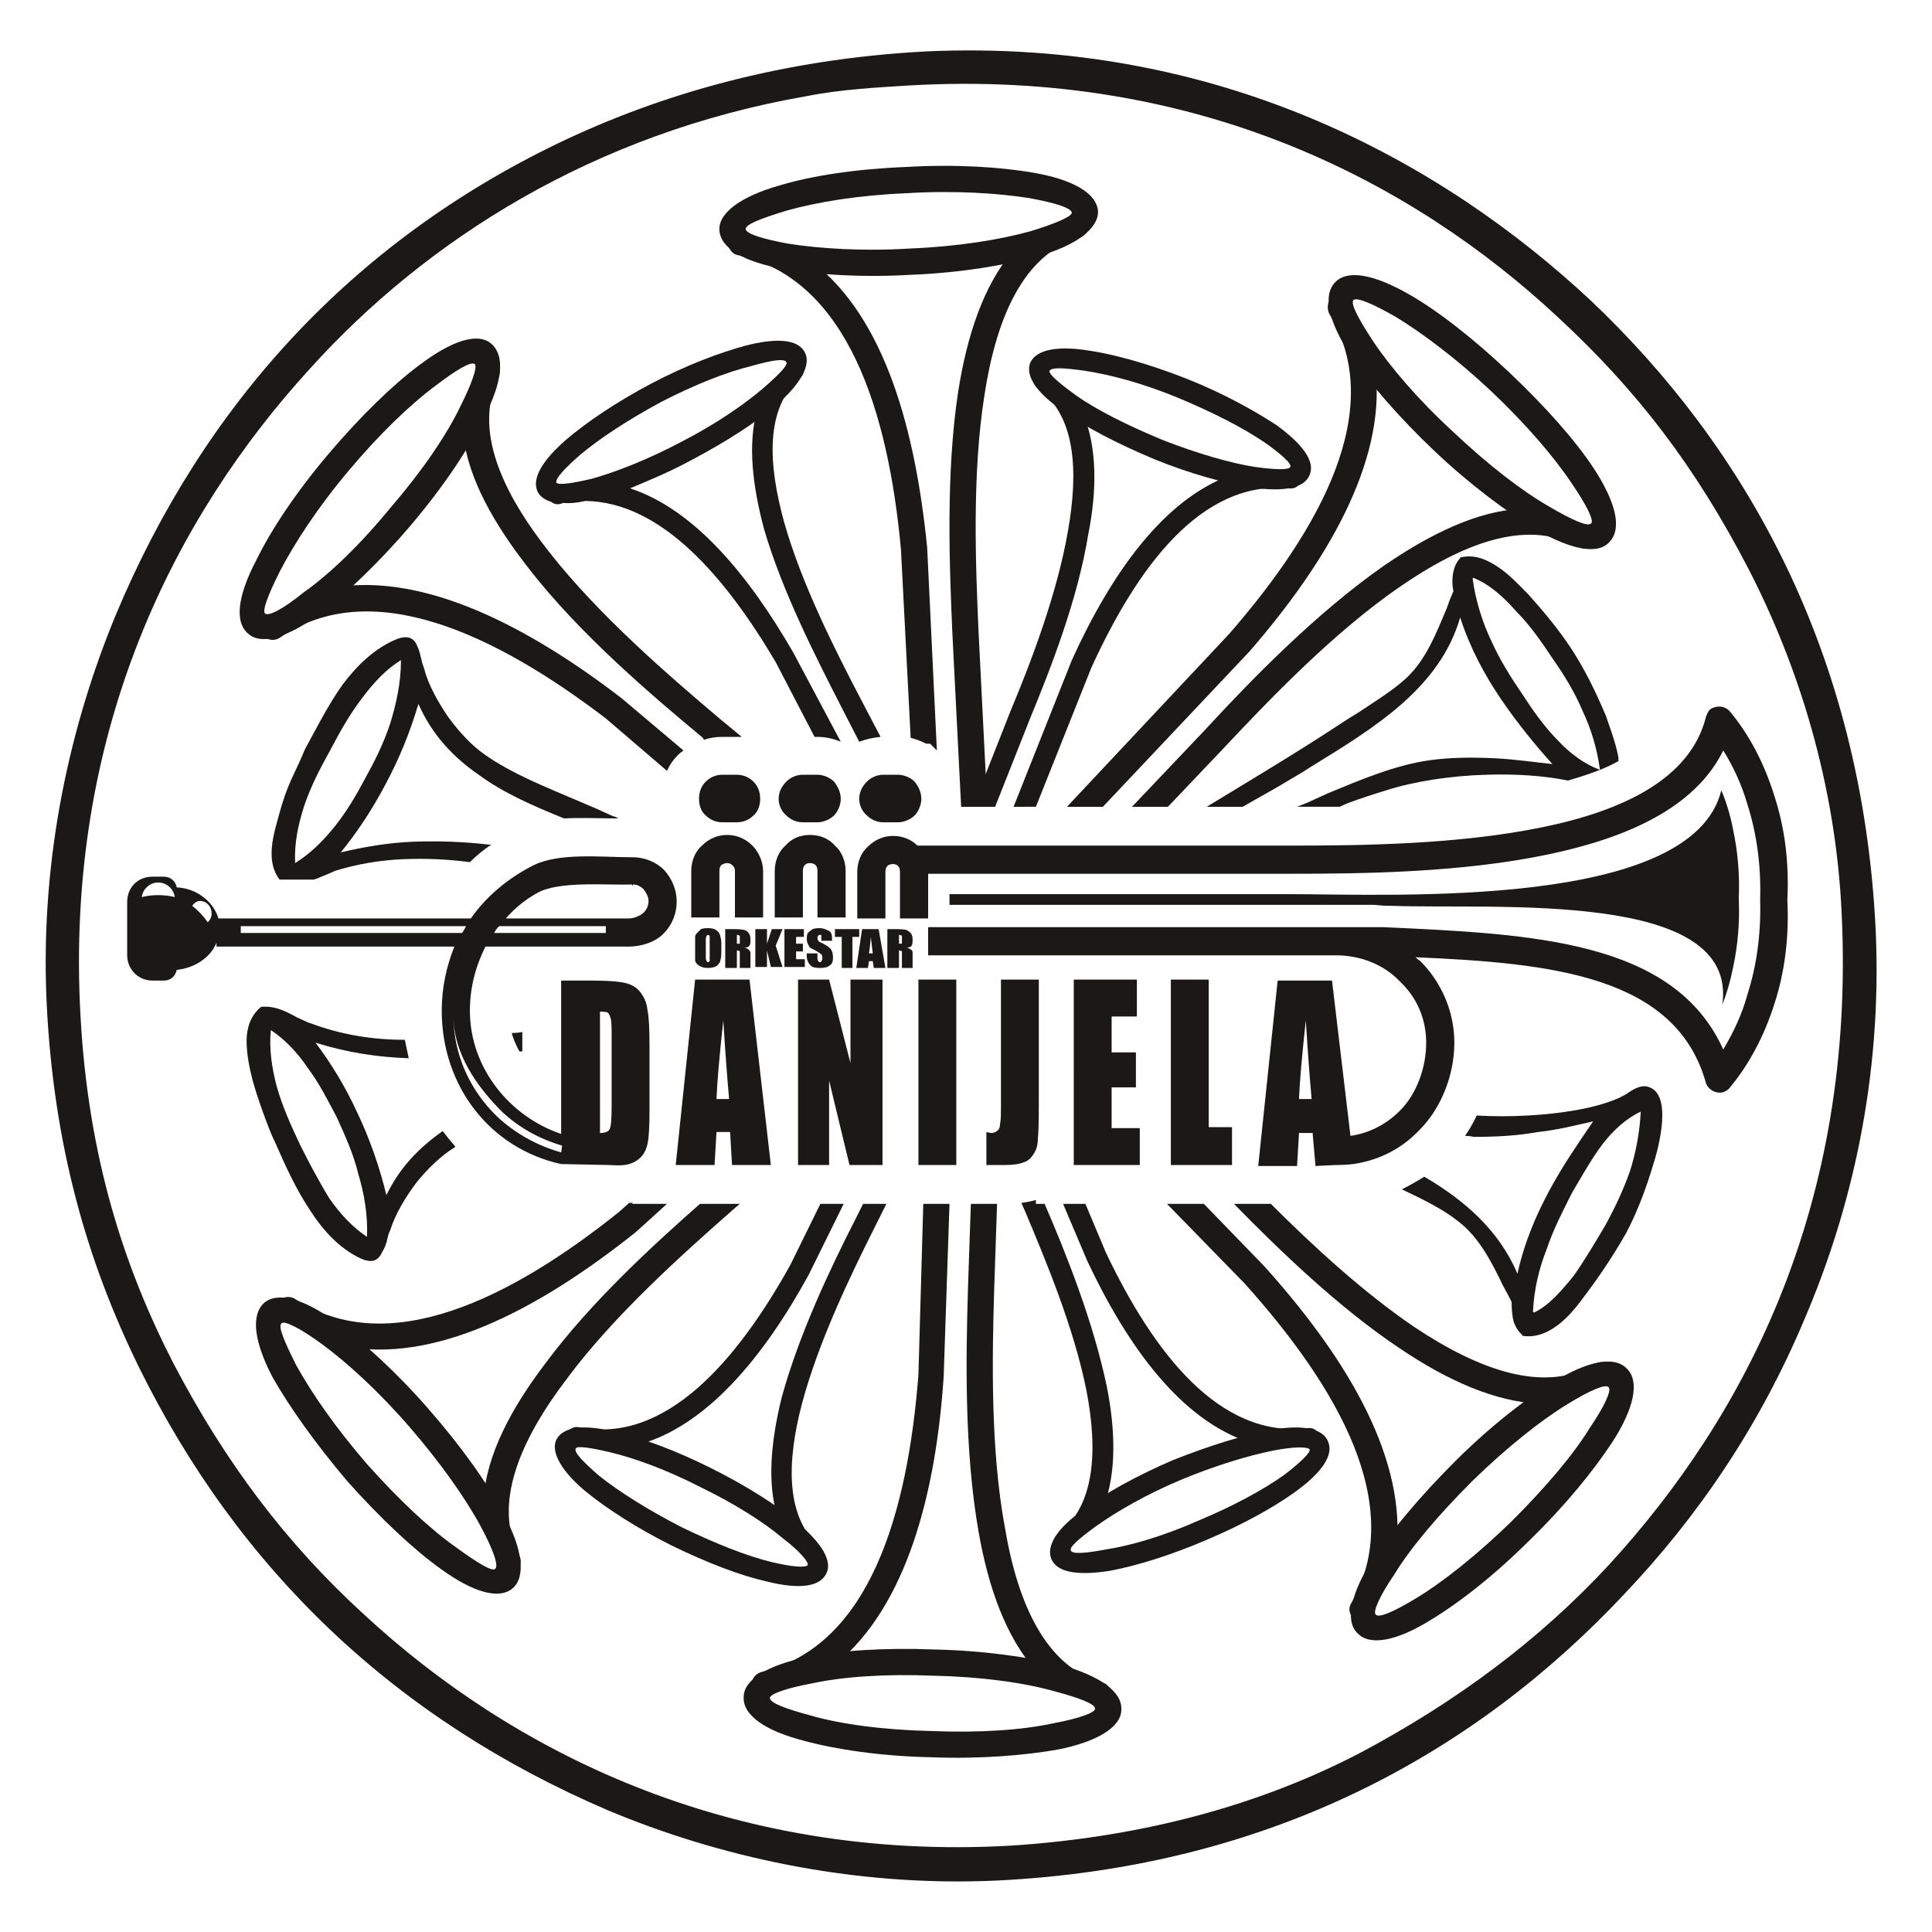
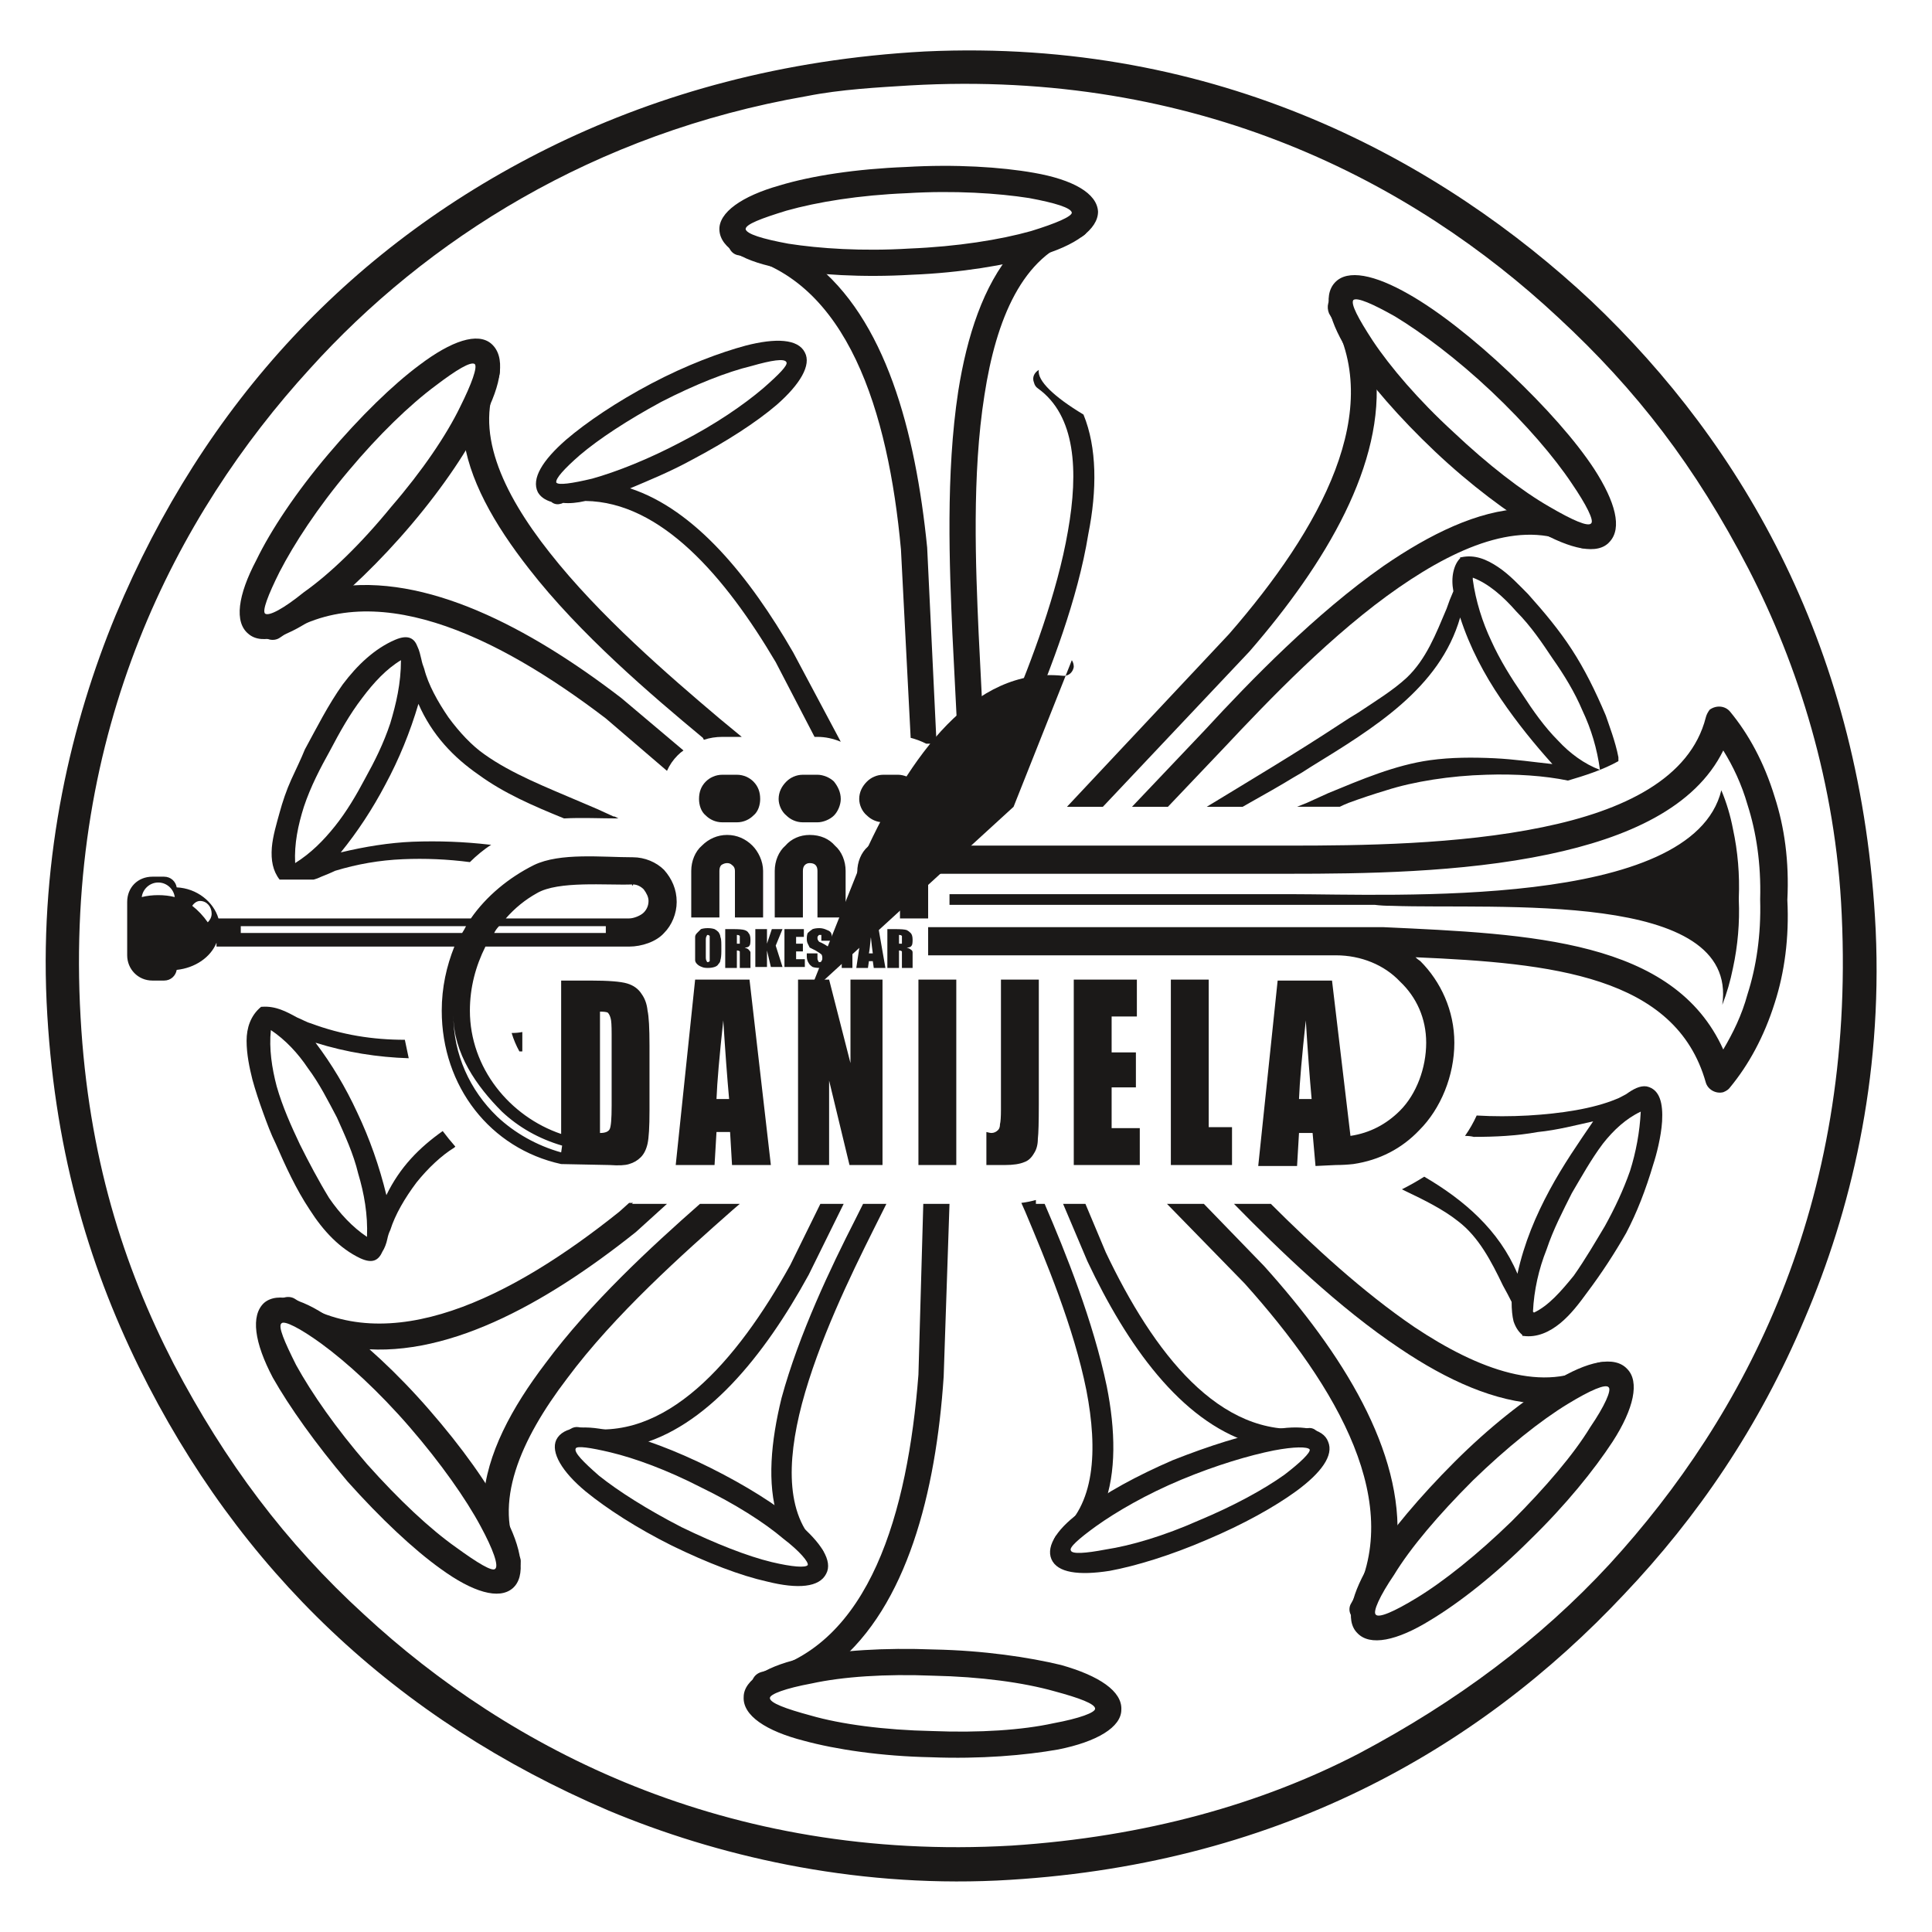
<svg xmlns="http://www.w3.org/2000/svg" viewBox="0 0 199 199" width="199" height="199">
  <title>Orkestar Danijela logo-svg</title>
  <style>		.s0 { fill: #1b1918 } 	</style>
  <g id="layer1">
    <g id="Layer1005">
      <g id="Layer1006">
        <path id="path49" fill-rule="evenodd" class="s0" d="m80.1 156.3c-1.1-3.5-0.7-7.8 0.4-12.3 1.8-6.6 5.1-13.5 7.6-18.4l0.8-1.6h2.4l-1.3 2.6c-2.4 4.8-5.7 11.6-7.4 18-1.6 6.1-1.7 11.8 2 14.9q0.2 0.2 0.3 0.6c0.1 0.5-0.1 1-0.6 1.2 0.2-1-1.4-2.9-4.2-5z" />
        <path id="path51" fill-rule="evenodd" class="s0" d="m86.9 124l-3.6 7.3c-4.6 8.4-10.6 15.8-17.9 17.6-3.7-1.1-6.4-1.4-7-0.3q-0.1-0.4-0.1-0.7c0.1-0.6 0.7-1 1.3-0.9 8.9 1.8 16.3-6.8 21.8-16.7l3.1-6.3z" />
        <path id="path53" fill-rule="evenodd" class="s0" d="m85.1 162.1c-0.7 1.4-2.9 1.6-6.1 0.8-2.7-0.6-6.1-1.9-9.8-3.7-3.6-1.8-6.7-3.8-8.9-5.6-2.4-2-3.6-4-3-5.3 0.7-1.4 3-1.6 6.1-0.8 2.7 0.6 6.2 1.9 9.8 3.7 3.6 1.8 6.8 3.8 8.9 5.6 2.5 2.1 3.7 4 3 5.3zm-5.6-1.2c2.1 0.5 3.5 0.6 3.7 0.3 0.1-0.3-0.8-1.4-2.5-2.7-2-1.7-5-3.6-8.5-5.3-3.5-1.8-6.8-3-9.3-3.6-2.1-0.5-3.5-0.7-3.6-0.4-0.2 0.4 0.8 1.4 2.4 2.8 2 1.6 5 3.5 8.5 5.3 3.5 1.7 6.8 3 9.3 3.6z" />
      </g>
      <g id="Layer1007">
        <path id="path56" fill-rule="evenodd" class="s0" d="m113.7 155.1c1.3-3.4 1.2-7.8 0.3-12.3-1.4-6.7-4.2-13.7-6.4-18.8h-0.9v-0.4q-0.7 0.2-1.5 0.3l0.4 0.9c2.1 5 5 11.9 6.3 18.4 1.2 6.2 0.9 11.9-2.9 14.8q-0.3 0.2-0.4 0.5c-0.2 0.5 0.1 1.1 0.6 1.3-0.2-1.1 1.5-2.8 4.5-4.7z" />
        <path id="path58" fill-rule="evenodd" class="s0" d="m109.5 124l2.5 5.9c4.1 8.7 9.6 16.4 16.8 18.7 3.8-0.9 6.5-1 7 0.1q0.1-0.3 0.1-0.7c-0.1-0.6-0.6-1-1.2-0.9-9.1 1.1-15.9-7.8-20.8-18.1l-2.1-5z" />
        <path id="path60" fill-rule="evenodd" class="s0" d="m111.6 155.5c2.2-1.7 5.5-3.5 9.2-5.1 3.8-1.5 7.3-2.6 10.1-3.1 3.1-0.6 5.4-0.2 5.9 1.2 0.6 1.4-0.7 3.2-3.3 5.1-2.2 1.6-5.4 3.4-9.2 5-3.7 1.6-7.3 2.7-10 3.2-3.2 0.5-5.4 0.2-6-1.2-0.6-1.4 0.7-3.3 3.3-5.1zm11.9 1.1c3.6-1.5 6.7-3.2 8.8-4.7 1.7-1.3 2.7-2.3 2.6-2.6-0.2-0.3-1.6-0.3-3.7 0.1-2.5 0.5-5.9 1.5-9.5 3-3.6 1.5-6.7 3.3-8.8 4.8-1.8 1.3-2.8 2.2-2.6 2.5 0.1 0.4 1.5 0.3 3.6-0.1 2.6-0.4 6-1.4 9.6-3z" />
      </g>
      <g id="Layer1008">
        <path id="path63" fill-rule="evenodd" class="s0" d="m158.7 144.6c-4.7-0.2-9.6-2.4-14.5-5.7-6.3-4.2-12.4-10.1-17.1-14.9h3.8c4.3 4.3 9.5 9.1 14.8 12.7 6.6 4.4 13.4 6.9 18.6 3.8q0.3-0.2 0.8-0.2c0.7 0.1 1.2 0.6 1.2 1.3-1.1-0.7-4 0.5-7.6 3z" />
        <path id="path65" fill-rule="evenodd" class="s0" d="m124 124l6.2 6.4c8.1 9 14.4 19.1 13.7 28.6-3 3.9-4.3 7-3.3 8.1h-0.1q-0.4 0-0.8-0.2c-0.7-0.4-0.9-1.2-0.5-1.8 5.7-10-1.4-22.2-11-32.9l-8-8.2h1.2z" />
        <path id="path67" fill-rule="evenodd" class="s0" d="m167.6 141c1.3 1.3 0.7 4.1-1.5 7.5-1.9 2.9-4.8 6.5-8.5 10.1-3.6 3.6-7.3 6.5-10.3 8.3-3.4 2.1-6.2 2.7-7.5 1.3-1.3-1.3-0.6-4.1 1.5-7.5 1.9-2.9 4.9-6.5 8.5-10.1 3.6-3.6 7.3-6.5 10.3-8.3 3.4-2.1 6.2-2.7 7.5-1.3zm-3.8 6c1.5-2.2 2.2-3.8 1.9-4.1-0.3-0.4-1.9 0.3-4.2 1.7-2.8 1.7-6.3 4.5-9.8 7.9-3.5 3.5-6.4 6.9-8.1 9.7-1.5 2.2-2.2 3.8-1.9 4.1 0.3 0.4 1.9-0.3 4.2-1.7 2.8-1.7 6.3-4.5 9.8-7.9 3.5-3.5 6.4-6.9 8.1-9.7z" />
      </g>
      <g id="Layer1009">
        <path id="path70" fill-rule="evenodd" class="s0" d="m49.8 154.5c0.3-4.7 2.9-9.5 6.4-14.1 4.6-6.2 10.9-12 15.9-16.4h4.1l-0.7 0.6c-5.1 4.5-12.2 10.8-17.1 17.4-4.8 6.3-7.7 12.9-4.9 18.3q0.2 0.3 0.1 0.8c-0.1 0.7-0.7 1.1-1.3 1.1 0.8-1.1-0.2-4-2.5-7.7z" />
        <path id="path72" fill-rule="evenodd" class="s0" d="m68.7 124l-3.2 2.9c-9.4 7.5-19.9 13.3-29.3 11.9-3.7-3.1-6.8-4.6-7.9-3.7q0-0.5 0.2-0.9c0.4-0.6 1.3-0.8 1.9-0.4 9.6 6.3 22.3-0.1 33.4-9l1-0.9q0.2 0 0.4 0l-0.1 0.1z" />
        <path id="path74" fill-rule="evenodd" class="s0" d="m52.8 163.6c-1.4 1.2-4.1 0.4-7.4-2-2.8-2-6.2-5.2-9.6-9-3.3-3.9-6-7.7-7.7-10.7-1.9-3.6-2.3-6.4-0.9-7.7 1.4-1.2 4.2-0.4 7.4 2 2.8 2 6.3 5.2 9.6 9 3.4 3.9 6.1 7.7 7.7 10.8 1.9 3.5 2.3 6.4 0.9 7.6zm-5.8-4.2c2.2 1.6 3.7 2.5 4 2.2 0.4-0.3-0.2-2-1.5-4.4-1.5-2.8-4.1-6.5-7.3-10.2-3.2-3.7-6.5-6.7-9.1-8.6-2.2-1.6-3.8-2.4-4.1-2.1-0.4 0.3 0.3 1.9 1.5 4.3 1.6 2.9 4.1 6.5 7.3 10.2 3.3 3.7 6.5 6.7 9.2 8.6z" />
      </g>
      <path id="path77" fill-rule="evenodd" class="s0" d="m152.1 114.9c1.7 0.1 3.5 0.1 5.3 0 3.4-0.2 6.7-0.7 9.1-1.7 0.3-0.1 0.6-0.3 1-0.5 0.7-0.5 1.4-0.9 2.1-0.8 1.4 0.3 1.7 1.8 1.6 3.6-0.1 1.6-0.6 3.5-0.9 4.4-0.8 2.7-1.7 5-2.8 7.1-1.2 2.1-2.5 4.1-4 6.1-0.8 1.1-1.7 2.3-2.8 3.2-1.1 0.9-2.4 1.5-3.8 1.3h-0.1v-0.1q-0.6-0.5-0.9-1.4-0.2-0.8-0.2-2-0.4-0.8-0.9-1.7c-1.2-2.5-2.5-5-4.6-6.6-1.5-1.2-3.5-2.2-5.4-3.1l-0.4-0.2q1.2-0.6 2.3-1.3c4.1 2.4 7.7 5.5 9.6 10 0.7-3.2 1.9-6 3.3-8.6 1.4-2.6 3-4.9 4.5-7.1-1.8 0.4-3.7 0.9-5.7 1.1-2.2 0.4-4.4 0.5-6.6 0.5q-0.4-0.1-0.9-0.1 0.7-1 1.2-2.1zm7.2 13.8c-0.8 2-1.3 4.2-1.4 6.4q0.1 0.1 0.1 0.1c1.5-0.7 2.8-2.2 4.1-3.8 1.2-1.7 2.3-3.6 3.2-5.1 1-1.8 1.9-3.7 2.6-5.7 0.6-1.9 1-4 1.1-6.1-1.5 0.7-2.8 1.9-3.9 3.3-1.2 1.6-2.2 3.4-3.2 5.1-0.9 1.8-1.9 3.7-2.6 5.8z" />
      <path id="path79" fill-rule="evenodd" class="s0" d="m46.9 118.1l-0.1 0.1c-1.3 0.8-2.7 2.1-3.9 3.6-1.2 1.6-2.2 3.3-2.7 4.9q-0.2 0.4-0.3 0.9c-0.1 0.5-0.3 1-0.5 1.3-0.4 0.9-1 1.3-2.3 0.7-2.1-1-3.8-2.8-5.2-5-1.4-2.1-2.5-4.5-3.5-6.8-0.5-1-0.9-2.1-1.3-3.2-0.4-1.1-0.8-2.3-1.1-3.4-0.3-1.2-0.6-2.6-0.6-4 0-1.3 0.4-2.6 1.5-3.5h0.1c1.4-0.1 2.5 0.5 3.6 1.1 0.5 0.2 1 0.5 1.4 0.6 3.2 1.2 6.4 1.7 9.7 1.7q0.2 1 0.4 1.9c-3.2-0.1-6.4-0.6-9.6-1.6q2.5 3.3 4.3 7.2 1.9 4 3 8.5c1.4-2.9 3.4-4.9 5.8-6.6q0.6 0.8 1.3 1.6zm-10 2.8c-0.5-2.1-1.4-4-2.2-5.8-0.9-1.7-1.8-3.5-3-5.1-1-1.5-2.3-2.9-3.8-3.9-0.2 1.9 0.1 3.9 0.6 5.8 0.6 2.1 1.5 4.1 2.4 6 0.9 1.8 1.9 3.7 3 5.5 1.1 1.6 2.4 3 3.9 4 0.1-2.3-0.3-4.5-0.9-6.5zm15.8-14.5q0.6 0 1.1-0.1v2h-0.3q-0.5-0.9-0.8-1.9z" />
      <g id="Layer1010">
-         <path id="path81" fill-rule="evenodd" class="s0" d="m106.7 172.1c-3.1-3.5-4.9-8.6-5.9-14.3-1.5-8.5-1.3-18.1-1.1-25l0.3-8.8h2.7l-0.3 8.9c-0.2 6.8-0.4 16.3 1.1 24.4 1.3 7.8 4.2 14.4 10 16q0.5 0.1 0.7 0.5c0.5 0.5 0.4 1.3 0 1.7-0.3-1.3-3.2-2.6-7.5-3.4z" />
        <path id="path83" fill-rule="evenodd" class="s0" d="m97.8 124l-0.6 17.8c-0.8 12-3.8 23.6-11.1 29.6-4.9 0.6-8.1 1.7-8.2 3.2q-0.3-0.3-0.4-0.8c-0.2-0.7 0.2-1.4 1-1.6 11.1-2.7 15-16.4 16.1-30.6l0.5-17.6z" />
        <path id="path85" fill-rule="evenodd" class="s0" d="m115.5 176.1c0 1.8-2.5 3.3-6.5 4.1-3.4 0.6-8 1-13.1 0.8-5.1-0.1-9.8-0.8-13.1-1.7-3.9-1-6.3-2.6-6.2-4.5 0-1.8 2.5-3.3 6.5-4.1 3.4-0.7 8-1 13.1-0.8 5.1 0.1 9.8 0.8 13.1 1.6 3.9 1.1 6.3 2.7 6.2 4.6zm-7 1.4c2.7-0.5 4.3-1.1 4.3-1.5 0-0.5-1.6-1.1-4.2-1.8-3.2-0.9-7.6-1.5-12.5-1.6-4.9-0.2-9.3 0.1-12.5 0.8-2.7 0.5-4.3 1.1-4.3 1.5 0 0.5 1.6 1.1 4.2 1.8 3.1 0.9 7.6 1.5 12.5 1.6 4.9 0.2 9.3-0.1 12.5-0.8z" />
      </g>
-       <path id="path88" fill-rule="evenodd" class="s0" d="m78 42.2c-1 3.5-0.5 7.8 0.7 12.3 1.9 6.5 5.4 13.3 7.9 18.2l1.9 3.7q1.1-0.4 2.2-0.5l-2.2-4.2c-2.5-4.8-5.9-11.5-7.7-17.8-1.7-6.1-2-11.8 1.6-15q0.3-0.2 0.4-0.6c0.1-0.5-0.2-1-0.7-1.2 0.3 1.1-1.3 3-4.1 5.1z" />
      <path id="path90" fill-rule="evenodd" class="s0" d="m84.2 75.9h-0.3l-4-7.7c-5.2-8.8-11.8-16.5-19.6-16.6q-1.3 0.3-2.3 0.2-0.2 0.1-0.3 0.1c-0.3 0.1-0.7 0-0.9-0.2q-1-0.3-1.4-1c-0.7-1.4 0.5-3.3 2.9-5.4 2.1-1.8 5.2-3.9 8.8-5.8 3.6-1.9 7.1-3.2 9.7-3.9 3.1-0.8 5.4-0.7 6.1 0.7 0.7 1.3-0.5 3.3-2.9 5.4-2.1 1.8-5.2 3.8-8.8 5.7-2.2 1.2-4.4 2.1-6.3 2.9 6.7 2.2 12.3 9.1 16.8 16.9l4.9 9.2q-1.2-0.5-2.4-0.5zm-16.1-34.5c-3.5 1.9-6.4 3.8-8.4 5.5-1.6 1.4-2.5 2.4-2.4 2.8 0.2 0.3 1.6 0.1 3.7-0.4 2.5-0.7 5.8-2 9.2-3.8 3.5-1.8 6.4-3.8 8.4-5.5 1.6-1.4 2.6-2.4 2.4-2.7-0.2-0.4-1.5-0.2-3.6 0.4-2.5 0.6-5.8 1.9-9.3 3.7z" />
      <g id="Layer1011">
        <path id="path92" fill-rule="evenodd" class="s0" d="m111.6 42.7c1.4 3.4 1.4 7.8 0.5 12.3-1.1 6.8-3.9 13.9-6 19l-3.6 9.1h-2.3l3.9-9.9c2.1-5 4.8-12.1 5.9-18.5 1.1-6.2 0.8-11.9-3.1-14.7q-0.3-0.2-0.4-0.6c-0.2-0.5 0-1 0.5-1.3-0.2 1.1 1.6 2.8 4.6 4.6z" />
-         <path id="path94" fill-rule="evenodd" class="s0" d="m104.4 83.1l6-15.1c4-8.8 9.4-16.6 16.5-19.1 3.7 0.9 6.5 0.9 6.9-0.2q0.2 0.3 0.2 0.7c-0.1 0.6-0.6 1-1.2 0.9-9.1-0.9-15.7 8.2-20.4 18.5l-5.7 14.3z" />
-         <path id="path96" fill-rule="evenodd" class="s0" d="m106.1 37.4c0.6-1.4 2.8-1.8 6-1.3 2.7 0.4 6.3 1.4 10.1 2.9 3.8 1.5 7 3.3 9.3 4.8 2.6 1.9 4 3.7 3.4 5.1-0.5 1.4-2.8 1.8-6 1.3-2.7-0.4-6.3-1.4-10-2.9-3.8-1.6-7.1-3.3-9.3-4.9-2.7-1.8-4-3.6-3.5-5zm5.7 0.8c-2.1-0.3-3.5-0.4-3.7 0-0.1 0.3 0.9 1.2 2.7 2.5 2.1 1.5 5.3 3.1 8.9 4.6 3.6 1.4 7 2.4 9.6 2.8 2.1 0.3 3.5 0.3 3.6 0 0.2-0.3-0.9-1.3-2.6-2.5-2.2-1.5-5.3-3.1-8.9-4.6-3.6-1.5-7-2.4-9.6-2.8z" />
+         <path id="path94" fill-rule="evenodd" class="s0" d="m104.4 83.1l6-15.1q0.2 0.3 0.2 0.7c-0.1 0.6-0.6 1-1.2 0.9-9.1-0.9-15.7 8.2-20.4 18.5l-5.7 14.3z" />
      </g>
      <g id="Layer1012">
        <path id="path99" fill-rule="evenodd" class="s0" d="m156.8 52.4c-4.6 0.2-9.5 2.6-14.3 5.9-7 4.9-13.7 11.8-18.4 16.9l-7.5 7.9h3.7l5.8-6.1c4.6-4.9 11.2-11.8 18-16.5 6.5-4.5 13.1-7.1 18.4-4.2q0.4 0.2 0.8 0.2c0.7-0.1 1.2-0.6 1.2-1.3-1.1 0.8-4-0.4-7.7-2.8z" />
        <path id="path101" fill-rule="evenodd" class="s0" d="m113.6 83.1l15.1-16c7.9-9.1 14-19.4 13-28.8-3-3.9-4.4-7-3.4-8.1q-0.5 0-0.9 0.2c-0.6 0.4-0.8 1.2-0.5 1.9 6 9.8-0.9 22.2-10.3 33l-16.7 17.8z" />
        <path id="path103" fill-rule="evenodd" class="s0" d="m158.3 54.6c-3-1.8-6.8-4.6-10.5-8.1-3.7-3.5-6.7-7-8.7-9.9-2.2-3.4-2.9-6.1-1.6-7.5 1.3-1.4 4.1-0.8 7.6 1.2 3 1.7 6.7 4.6 10.4 8.1 3.7 3.5 6.8 7 8.7 9.9 2.2 3.4 2.9 6.1 1.6 7.5-1.2 1.4-4 0.8-7.5-1.2zm-4.7-14.3c-3.5-3.3-7.1-6-9.9-7.7-2.3-1.3-3.9-2-4.3-1.7-0.3 0.4 0.5 1.9 2 4.2 1.8 2.7 4.7 6.1 8.3 9.4 3.6 3.4 7.1 6.1 9.9 7.7 2.4 1.4 4 2.1 4.3 1.7 0.3-0.3-0.5-1.9-2-4.1-1.8-2.7-4.7-6.1-8.3-9.5z" />
      </g>
      <g id="Layer1013">
        <path id="path106" fill-rule="evenodd" class="s0" d="m47.7 44.7c0.5 4.6 3.2 9.3 6.8 13.9 5.2 6.7 12.6 13 17.9 17.4l0.1 0.2q0.9-0.3 1.9-0.3h1.5q0.3 0 0.5 0l-2.3-1.9c-5.2-4.4-12.4-10.6-17.5-17.1-4.9-6.2-7.9-12.7-5.2-18.1q0.1-0.4 0.1-0.9c-0.1-0.6-0.7-1.1-1.4-1.1 0.8 1.1-0.1 4.1-2.4 7.9z" />
        <path id="path108" fill-rule="evenodd" class="s0" d="m70.4 77.3l-6.4-5.4c-9.5-7.3-20.2-12.9-29.5-11.4-3.7 3.2-6.7 4.8-7.8 4q-0.1 0.4 0.2 0.8c0.4 0.6 1.3 0.8 1.9 0.4 9.4-6.5 22.2-0.4 33.6 8.3l6.3 5.4q0.4-0.9 1.1-1.6 0.3-0.3 0.6-0.5z" />
        <path id="path110" fill-rule="evenodd" class="s0" d="m49.8 43.1c-1.5 3.1-4.1 7-7.4 10.9-3.3 3.9-6.7 7.1-9.4 9.2-3.3 2.4-6 3.3-7.4 2.1-1.5-1.2-1.1-4 0.8-7.6 1.5-3.1 4.1-7 7.4-10.9 3.3-3.9 6.7-7.2 9.4-9.2 3.3-2.5 6-3.4 7.4-2.2 1.5 1.3 1.1 4.1-0.8 7.7zm-13.9 5.4c-3.2 3.8-5.6 7.5-7.1 10.4-1.2 2.4-1.8 4-1.5 4.3 0.4 0.3 1.9-0.5 4-2.2 2.7-1.9 5.9-5 9-8.8 3.2-3.7 5.7-7.4 7.1-10.3 1.2-2.4 1.8-4.1 1.5-4.4-0.4-0.3-1.9 0.6-4 2.2-2.7 2-5.9 5.1-9 8.8z" />
      </g>
      <g id="Layer1014">
        <path id="path113" fill-rule="evenodd" class="s0" d="m104.3 25.9c-3 3.5-4.7 8.7-5.6 14.4-1.3 8.5-0.9 18.1-0.6 25l0.9 17.8h2.7l-0.9-17.9c-0.3-6.8-0.7-16.3 0.6-24.5 1.2-7.8 3.9-14.4 9.7-16.2q0.4-0.1 0.7-0.4c0.4-0.6 0.4-1.3-0.1-1.8-0.2 1.3-3.1 2.7-7.4 3.6z" />
        <path id="path115" fill-rule="evenodd" class="s0" d="m96.5 77.3l-1-20.9c-1.2-12-4.3-23.6-11.8-29.4-4.8-0.5-8.1-1.6-8.2-3q-0.3 0.2-0.5 0.7c-0.1 0.7 0.3 1.5 1.1 1.6 11.2 2.5 15.4 16.1 16.7 30.3l1 19.4q0.8 0.2 1.6 0.6h0.4z" />
        <path id="path117" fill-rule="evenodd" class="s0" d="m106.9 26.4c-3.3 0.9-7.9 1.7-13 1.9-5.1 0.3-9.8 0-13.2-0.6-4-0.7-6.5-2.1-6.6-4-0.1-1.8 2.3-3.5 6.2-4.6 3.3-1 7.9-1.7 13-1.9 5.1-0.3 9.8 0 13.2 0.6 4 0.7 6.5 2.1 6.6 4 0 1.8-2.3 3.5-6.2 4.6zm-13.5-6.5c-4.9 0.2-9.2 0.9-12.4 1.8-2.6 0.8-4.2 1.4-4.2 1.9 0.1 0.5 1.7 1 4.4 1.5 3.2 0.5 7.6 0.8 12.5 0.5 4.9-0.2 9.3-0.9 12.5-1.8 2.6-0.8 4.2-1.5 4.2-1.9-0.1-0.5-1.7-1-4.4-1.5-3.2-0.5-7.7-0.8-12.6-0.5z" />
      </g>
      <path id="path120" fill-rule="evenodd" class="s0" d="m58.1 84.3c-3.2-1.3-6.2-2.6-8.8-4.5-2.6-1.8-4.8-4.1-6.2-7.3q-1.3 4.4-3.4 8.3-2 3.8-4.6 7c2.5-0.6 5-1 7.4-1.1 2.7-0.1 5.3 0 7.9 0.3h0.2q-1.2 0.8-2.2 1.8c-2.3-0.3-4.6-0.4-6.9-0.3-2.4 0.1-4.7 0.5-7 1.2-0.4 0.2-0.9 0.4-1.4 0.6q-0.4 0.2-0.8 0.3h-3.5c-0.7-0.9-0.9-2-0.8-3.3 0.1-1.2 0.5-2.5 0.8-3.6 0.3-1.1 0.7-2.3 1.2-3.4 0.5-1.1 1-2.1 1.4-3.1 1.2-2.2 2.4-4.6 3.9-6.7 1.5-2 3.3-3.7 5.4-4.6 1.4-0.6 2-0.1 2.3 0.7 0.2 0.4 0.3 0.9 0.4 1.3q0.1 0.5 0.3 1c0.4 1.6 1.4 3.4 2.5 5 1.1 1.5 2.4 2.9 3.7 3.8 2.8 2 6.4 3.4 9.9 4.9q1.7 0.7 3.4 1.5h0.1l0.4 0.2c-1.9 0-3.8-0.1-5.6 0zm-20.5-4.1c1-1.8 1.9-3.6 2.6-5.7 0.6-2 1.1-4.1 1.1-6.5-1.5 0.9-2.8 2.3-4 3.9-1.3 1.7-2.3 3.5-3.3 5.4-1 1.8-2 3.7-2.7 5.8-0.6 1.9-1 3.8-0.9 5.8 1.6-1 2.9-2.3 4.1-3.8 1.2-1.5 2.2-3.2 3.1-4.9z" />
      <path id="path122" fill-rule="evenodd" class="s0" d="m133.6 83.1q0.5-0.2 1-0.4 1.1-0.5 2.2-1c3.4-1.4 6.9-2.9 10.5-3.4 2.2-0.3 4.4-0.3 6.6-0.2 2.1 0.1 4.1 0.4 6 0.6-1.8-2-3.6-4.2-5.3-6.7-1.7-2.5-3.2-5.3-4.2-8.4-2.1 7.3-8.9 11.4-15.4 15.4q-0.9 0.6-1.8 1.1c-1.3 0.8-2.9 1.7-4.5 2.6l-0.7 0.4h-3.7c4.6-2.8 9.3-5.6 13.7-8.5q0.9-0.6 1.9-1.2c1.8-1.2 3.6-2.3 5-3.6 2-1.9 3-4.5 4.1-7.1q0.3-0.9 0.7-1.8-0.2-1.1 0-2 0.2-0.9 0.7-1.4v-0.1h0.1c1.4-0.3 2.6 0.2 3.8 1 1.2 0.8 2.2 1.9 3.1 2.8 1.7 1.9 3.2 3.7 4.5 5.7 1.3 2 2.4 4.2 3.5 6.8 0.3 0.9 1 2.7 1.3 4.3q0 0.2 0 0.4c-1.6 0.9-3.5 1.5-5.2 2-2.4-0.5-5.4-0.7-8.4-0.6-3.7 0.1-7.5 0.7-10.3 1.6q-2 0.6-3.9 1.3-0.5 0.2-0.9 0.4-2.2 0-4.4 0zm18.1-23.4c0.3 2.2 1 4.4 1.9 6.3 0.9 2 2.1 3.9 3.2 5.5 1.1 1.7 2.3 3.4 3.7 4.8 1.2 1.3 2.7 2.4 4.3 3-0.3-2.2-0.9-4.2-1.8-6.1-0.8-1.9-1.9-3.7-3.1-5.4-1-1.5-2.2-3.3-3.7-4.8-1.4-1.6-2.9-2.9-4.5-3.5q0 0 0 0 0 0.1 0 0.2z" />
      <path id="path124" fill-rule="evenodd" class="s0" d="m95.3 5.3c30.2-1.4 53.2 11.3 68.6 25.7 15.7 14.9 27.9 36 29.3 64.8 0.7 15.4-2.6 29-7.3 40-4.7 11.2-11.1 20.5-18.6 28.4-15.1 16.1-36.1 28.1-64.6 29.5-15.1 0.7-29-2.6-40-7.2-22-9.4-38.1-24.8-48.4-45.7-5.3-10.8-8.8-22.8-9.5-37.6-0.7-15.2 2.6-28.9 7.1-39.8 9.1-21.8 24.4-38.4 45.5-48.6 10.6-5.1 23.1-8.7 37.9-9.5zm-12.2 4.6c-21.9 3.8-39.2 14.8-51.2 28.1-13.7 15-25.3 37.2-23.6 66.8 0.8 14.3 4.4 25.6 9.6 35.7 5.3 10.1 11.5 18.4 19.6 25.8 14.9 13.8 37.3 25.5 66.7 23.8 13.8-0.9 25.8-4.3 35.8-9.5 10-5.3 18.6-11.7 25.8-19.5 14-15.3 25.3-37 23.9-66.9-0.6-13.5-4.5-25.7-9.6-35.6-5.5-10.6-11.5-18.4-19.6-25.9-15-14-37.2-25.6-66.8-23.9-3.2 0.2-7.1 0.4-10.6 1.1z" />
      <path id="path126" fill-rule="evenodd" class="s0" d="m64.4 97.5h-14.4c-1 2-1.6 4.2-1.6 6.6 0 5.9 4.1 10.9 9.4 12.7v-15.8h3q2.8 0 3.8 0.3 1 0.3 1.5 1.1 0.5 0.7 0.6 1.7 0.2 0.9 0.2 3.6v6.7q0 2.5-0.2 3.4-0.2 0.9-0.7 1.4-0.5 0.5-1.2 0.7-0.6 0.2-2 0.1l-5-0.1c-7.3-1.6-12.3-8-12.3-15.8 0-2.4 0.5-4.6 1.3-6.6h-24.5v-0.4c-0.6 1.5-2.2 2.6-4.1 2.8-0.1 0.6-0.6 1.1-1.3 1.1h-1.2c-1.5 0-2.6-1.2-2.6-2.6v-5.5c0-1.5 1.1-2.6 2.6-2.6h1.2c0.7 0 1.2 0.5 1.3 1.1 2.1 0.1 3.8 1.5 4.3 3.2h26c1.6-2.3 3.9-4.2 6.5-5.5 2.7-1.3 7-0.8 10.2-0.8 1.2 0 2.4 0.5 3.2 1.3 0.8 0.9 1.3 2 1.3 3.3 0 1.2-0.5 2.4-1.3 3.2-0.8 0.9-2.3 1.4-3.6 1.4zm9.9 0.5q0 0.6-0.1 0.9 0 0.2-0.2 0.4-0.1 0.2-0.4 0.3-0.3 0.1-0.7 0.1-0.4 0-0.6-0.1-0.3-0.1-0.5-0.3-0.2-0.2-0.2-0.4 0-0.3 0-0.9v-0.7q0-0.5 0-0.8 0-0.2 0.2-0.4 0.2-0.2 0.4-0.4 0.3-0.1 0.7-0.1 0.4 0 0.7 0.1 0.2 0.1 0.4 0.3 0.2 0.3 0.2 0.5 0.1 0.2 0.1 0.8zm-1.2-1.2q0-0.3 0-0.4-0.1-0.1-0.2-0.1-0.1 0-0.1 0.1-0.1 0.1-0.1 0.4v1.8q0 0.3 0.1 0.4 0 0.1 0.1 0.1 0.1 0 0.2-0.1 0-0.1 0-0.4zm1.6-1.1h0.8q0.9 0 1.2 0.1 0.3 0.1 0.4 0.3 0.2 0.2 0.2 0.7 0 0.5-0.1 0.6-0.1 0.2-0.5 0.2 0.3 0.1 0.4 0.2 0.2 0.2 0.2 0.3 0 0.1 0 0.5v1.1h-1.1v-1.3q0-0.3 0-0.4-0.1-0.1-0.3-0.1v1.8h-1.2zm1.2 0.6v0.9q0.2 0 0.3 0 0-0.1 0-0.3v-0.2q0-0.2 0-0.3-0.1-0.1-0.3-0.1zm4.7-0.6l-0.7 1.7 0.7 2.2h-1.2l-0.4-1.7v1.7h-1.2v-3.9h1.2v1.5l0.5-1.5zm0.2 0h2v0.8h-0.8v0.7h0.7v0.8h-0.7v0.8h0.9v0.8h-2.1zm4.9 1.2h-1.1v-0.3q0-0.2 0-0.3-0.1 0-0.2 0-0.1 0-0.1 0.1-0.1 0-0.1 0.2 0 0.2 0.1 0.3 0 0.1 0.3 0.2 0.8 0.4 1 0.7 0.2 0.3 0.2 0.8 0 0.4-0.1 0.6-0.1 0.2-0.5 0.4-0.3 0.1-0.7 0.1-0.5 0-0.8-0.1-0.3-0.2-0.4-0.4-0.2-0.3-0.2-0.7v-0.3h1.1v0.5q0 0.2 0.1 0.3 0 0.1 0.1 0.1 0.2 0 0.2-0.1 0.1-0.1 0.1-0.3 0-0.3-0.1-0.4-0.1-0.1-0.6-0.4-0.4-0.2-0.6-0.3-0.1-0.2-0.2-0.4-0.1-0.2-0.1-0.5 0-0.4 0.1-0.6 0.2-0.2 0.5-0.4 0.3-0.1 0.7-0.1 0.4 0 0.8 0.2 0.3 0.1 0.4 0.3 0.1 0.2 0.1 0.6zm2.8-1.2v0.8h-0.7v3.2h-1.1v-3.2h-0.7v-0.8zm2 0l0.7 4h-1.2l-0.1-0.7h-0.4l-0.1 0.7h-1.2l0.6-4zm5.1-0.2h45.7q0.1 0 0.2 0h1c15.2 0.7 29.9 1.3 35 12.6 1-1.7 1.9-3.5 2.5-5.7 0.9-2.8 1.4-6.1 1.3-9.7q0 0 0-0.1c0.1-3.6-0.4-6.9-1.3-9.7-0.6-2.1-1.5-4-2.5-5.6-2.9 5.9-9.9 9-18 10.7-9 1.9-19.3 2-26.7 2h-37.2v4.6h-2.9v-4.8q0-0.4-0.2-0.6-0.2-0.2-0.5-0.2-0.4 0-0.6 0.2-0.2 0.2-0.2 0.6v4.8h-2.9v-4.8c0-1 0.4-2 1.1-2.6 0.7-0.7 1.6-1.1 2.6-1.1 1 0 1.9 0.4 2.5 1h38.3c7.3 0 17.4-0.1 26.1-1.9 8.3-1.7 15.2-5 16.8-11.3q0.1-0.4 0.4-0.8c0.7-0.5 1.6-0.4 2.1 0.2 1.9 2.3 3.5 5.2 4.6 8.8 1 3.1 1.5 6.6 1.3 10.6 0.2 3.9-0.3 7.5-1.3 10.6-1.1 3.5-2.7 6.4-4.6 8.7q-0.2 0.3-0.7 0.5c-0.8 0.2-1.6-0.3-1.8-1-3.1-11-15.9-12.3-29.9-12.9q0.2 0.2 0.5 0.4c2.1 2.1 3.5 5.1 3.5 8.4 0 3.4-1.4 6.8-3.6 9-1.8 1.9-4.1 3.1-6.8 3.5q-0.9 0.1-1.8 0.1l-2.1 0.1-0.3-3.4h-1.4l-0.2 3.4h-4l2-19.1h5.6l1.9 16c2-0.3 3.7-1.2 5.1-2.6 1.7-1.7 2.7-4.4 2.7-7 0-2.5-1-4.7-2.7-6.3-1.6-1.7-4-2.7-6.6-2.7h-42zm-4.2 0.2h0.8q0.9 0 1.2 0.1 0.2 0.1 0.4 0.3 0.2 0.2 0.2 0.7 0 0.5-0.1 0.6-0.1 0.2-0.5 0.2 0.3 0.1 0.4 0.2 0.2 0.1 0.2 0.3 0 0.1 0 0.5v1.1h-1.1v-1.3q0-0.3 0-0.4-0.1-0.1-0.3-0.1v1.8h-1.2zm1.2 0.6v0.9q0.2 0 0.3 0 0-0.1 0-0.3v-0.3q0-0.1 0-0.2-0.1-0.1-0.3-0.1zm-40.5-1.7h12.7c0.5 0 1.2-0.3 1.5-0.6 0.3-0.3 0.5-0.7 0.5-1.2 0-0.4-0.2-0.8-0.5-1.2-0.3-0.3-0.7-0.5-1.1-0.5v0.1h-0.1v-0.1c-2.6 0.1-7.6-0.4-9.8 0.9q-1.8 1-3.2 2.6zm-0.7 0.8q-0.3 0.3-0.5 0.7h11.5v-0.7zm-3.8 0.7q0.2-0.3 0.4-0.7h-23.2v0.7zm10.3 21.9c-2.4-0.7-4.5-1.9-6.2-3.5-2.6-2.6-5-6-5-9.9 0 4 1.7 7.7 4.5 10.4 1.8 1.7 4.1 3 6.6 3.7zm34.6-33.3h-1.5c-0.7 0-1.3-0.3-1.7-0.7-0.5-0.4-0.8-1.1-0.8-1.7 0-0.7 0.3-1.3 0.8-1.8 0.4-0.4 1-0.7 1.7-0.7h1.5c0.6 0 1.3 0.3 1.7 0.7 0.4 0.5 0.7 1.1 0.7 1.8 0 0.6-0.3 1.3-0.7 1.7-0.4 0.4-1.1 0.7-1.7 0.7zm-8.3 0h-1.5c-0.7 0-1.3-0.3-1.7-0.7-0.5-0.4-0.8-1.1-0.8-1.7 0-0.7 0.3-1.3 0.8-1.8 0.4-0.4 1-0.7 1.7-0.7h1.5c0.6 0 1.3 0.3 1.7 0.7 0.4 0.5 0.7 1.1 0.7 1.8 0 0.6-0.3 1.3-0.7 1.7-0.4 0.4-1.1 0.7-1.7 0.7zm-8.3 0h-1.5c-0.7 0-1.3-0.3-1.7-0.7-0.5-0.4-0.7-1.1-0.7-1.7 0-0.7 0.2-1.3 0.7-1.8 0.4-0.4 1-0.7 1.7-0.7h1.5c0.7 0 1.3 0.3 1.7 0.7 0.5 0.5 0.7 1.1 0.7 1.8 0 0.6-0.2 1.3-0.7 1.7-0.4 0.4-1 0.7-1.7 0.7zm-61.3 7.7q0.8-0.2 1.7-0.2 0.9 0 1.7 0.2c-0.1-0.8-0.8-1.5-1.7-1.5-0.9 0-1.6 0.7-1.7 1.5zm5.2 0.9q0.9 0.7 1.6 1.7c0.2-0.2 0.4-0.5 0.4-0.9 0-0.7-0.5-1.3-1.2-1.3-0.3 0-0.6 0.2-0.8 0.5zm158.7-7.9c0.5 2.3 0.7 4.7 0.6 7.1q0 0.1 0 0.1v0.1c0.1 2.3-0.1 4.7-0.6 7q-0.4 2-1.1 3.8c1.7-11.9-23.2-9.8-34.1-10.2q-0.9 0-1.7-0.1-0.1 0-0.2 0h-43.6v-1.1h35c10.7 0 41.5 1.6 44.5-10.7q0.8 1.9 1.2 4zm-88.6 12.8q-0.1-0.7-0.2-1.7-0.1 1.2-0.2 1.7zm-5.7-3.7v-4.8q0-0.4-0.2-0.6-0.2-0.2-0.6-0.2-0.3 0-0.5 0.2-0.2 0.2-0.2 0.6v4.8h-2.9v-4.8c0-1 0.4-2 1.1-2.6 0.6-0.7 1.5-1.1 2.5-1.1 1.1 0 2 0.4 2.6 1.1 0.7 0.6 1.1 1.6 1.1 2.6v4.8zm-8.5 0v-4.8q0-0.4-0.3-0.6-0.2-0.2-0.5-0.2-0.3 0-0.6 0.2-0.2 0.2-0.2 0.6v4.8h-2.9v-4.8c0-1 0.4-2 1.1-2.6 0.7-0.7 1.6-1.1 2.6-1.1 1 0 1.9 0.4 2.6 1.1 0.6 0.6 1.1 1.6 1.1 2.6v4.8zm-13.9 9.7v12.5q0.8 0 1-0.4 0.2-0.4 0.2-2.4v-7.4q0-1.3-0.1-1.6-0.1-0.4-0.3-0.6-0.2-0.1-0.8-0.1zm15.4-3.3l2.2 19.1h-4l-0.2-3.4h-1.4l-0.2 3.4h-4l2-19.1zm-2.1 12.3q-0.3-3.3-0.6-8.1-0.6 5.5-0.7 8.1zm15.8-12.3v19.1h-3.4l-2.1-8.7v8.7h-3.2v-19.1h3.2l2.2 8.6v-8.6zm7.6 0v19.1h-3.9v-19.1zm8.5 0v12.8q0 2.8-0.1 3.6 0 0.9-0.4 1.5-0.4 0.7-1 0.9-0.7 0.3-2 0.3h-1.9v-3.4q0.4 0.1 0.5 0.1 0.4 0 0.7-0.3 0.2-0.2 0.2-0.6 0.1-0.4 0.1-1.5v-13.4zm3.6 0h6.5v3.8h-2.6v3.7h2.5v3.6h-2.5v4.2h2.9v3.8h-6.8zm13.9 0v15.2h2.4v3.9h-6.3v-19.1zm10.6 12.3q-0.3-3.3-0.6-8.1-0.6 5.5-0.7 8.1z" />
    </g>
  </g>
</svg>